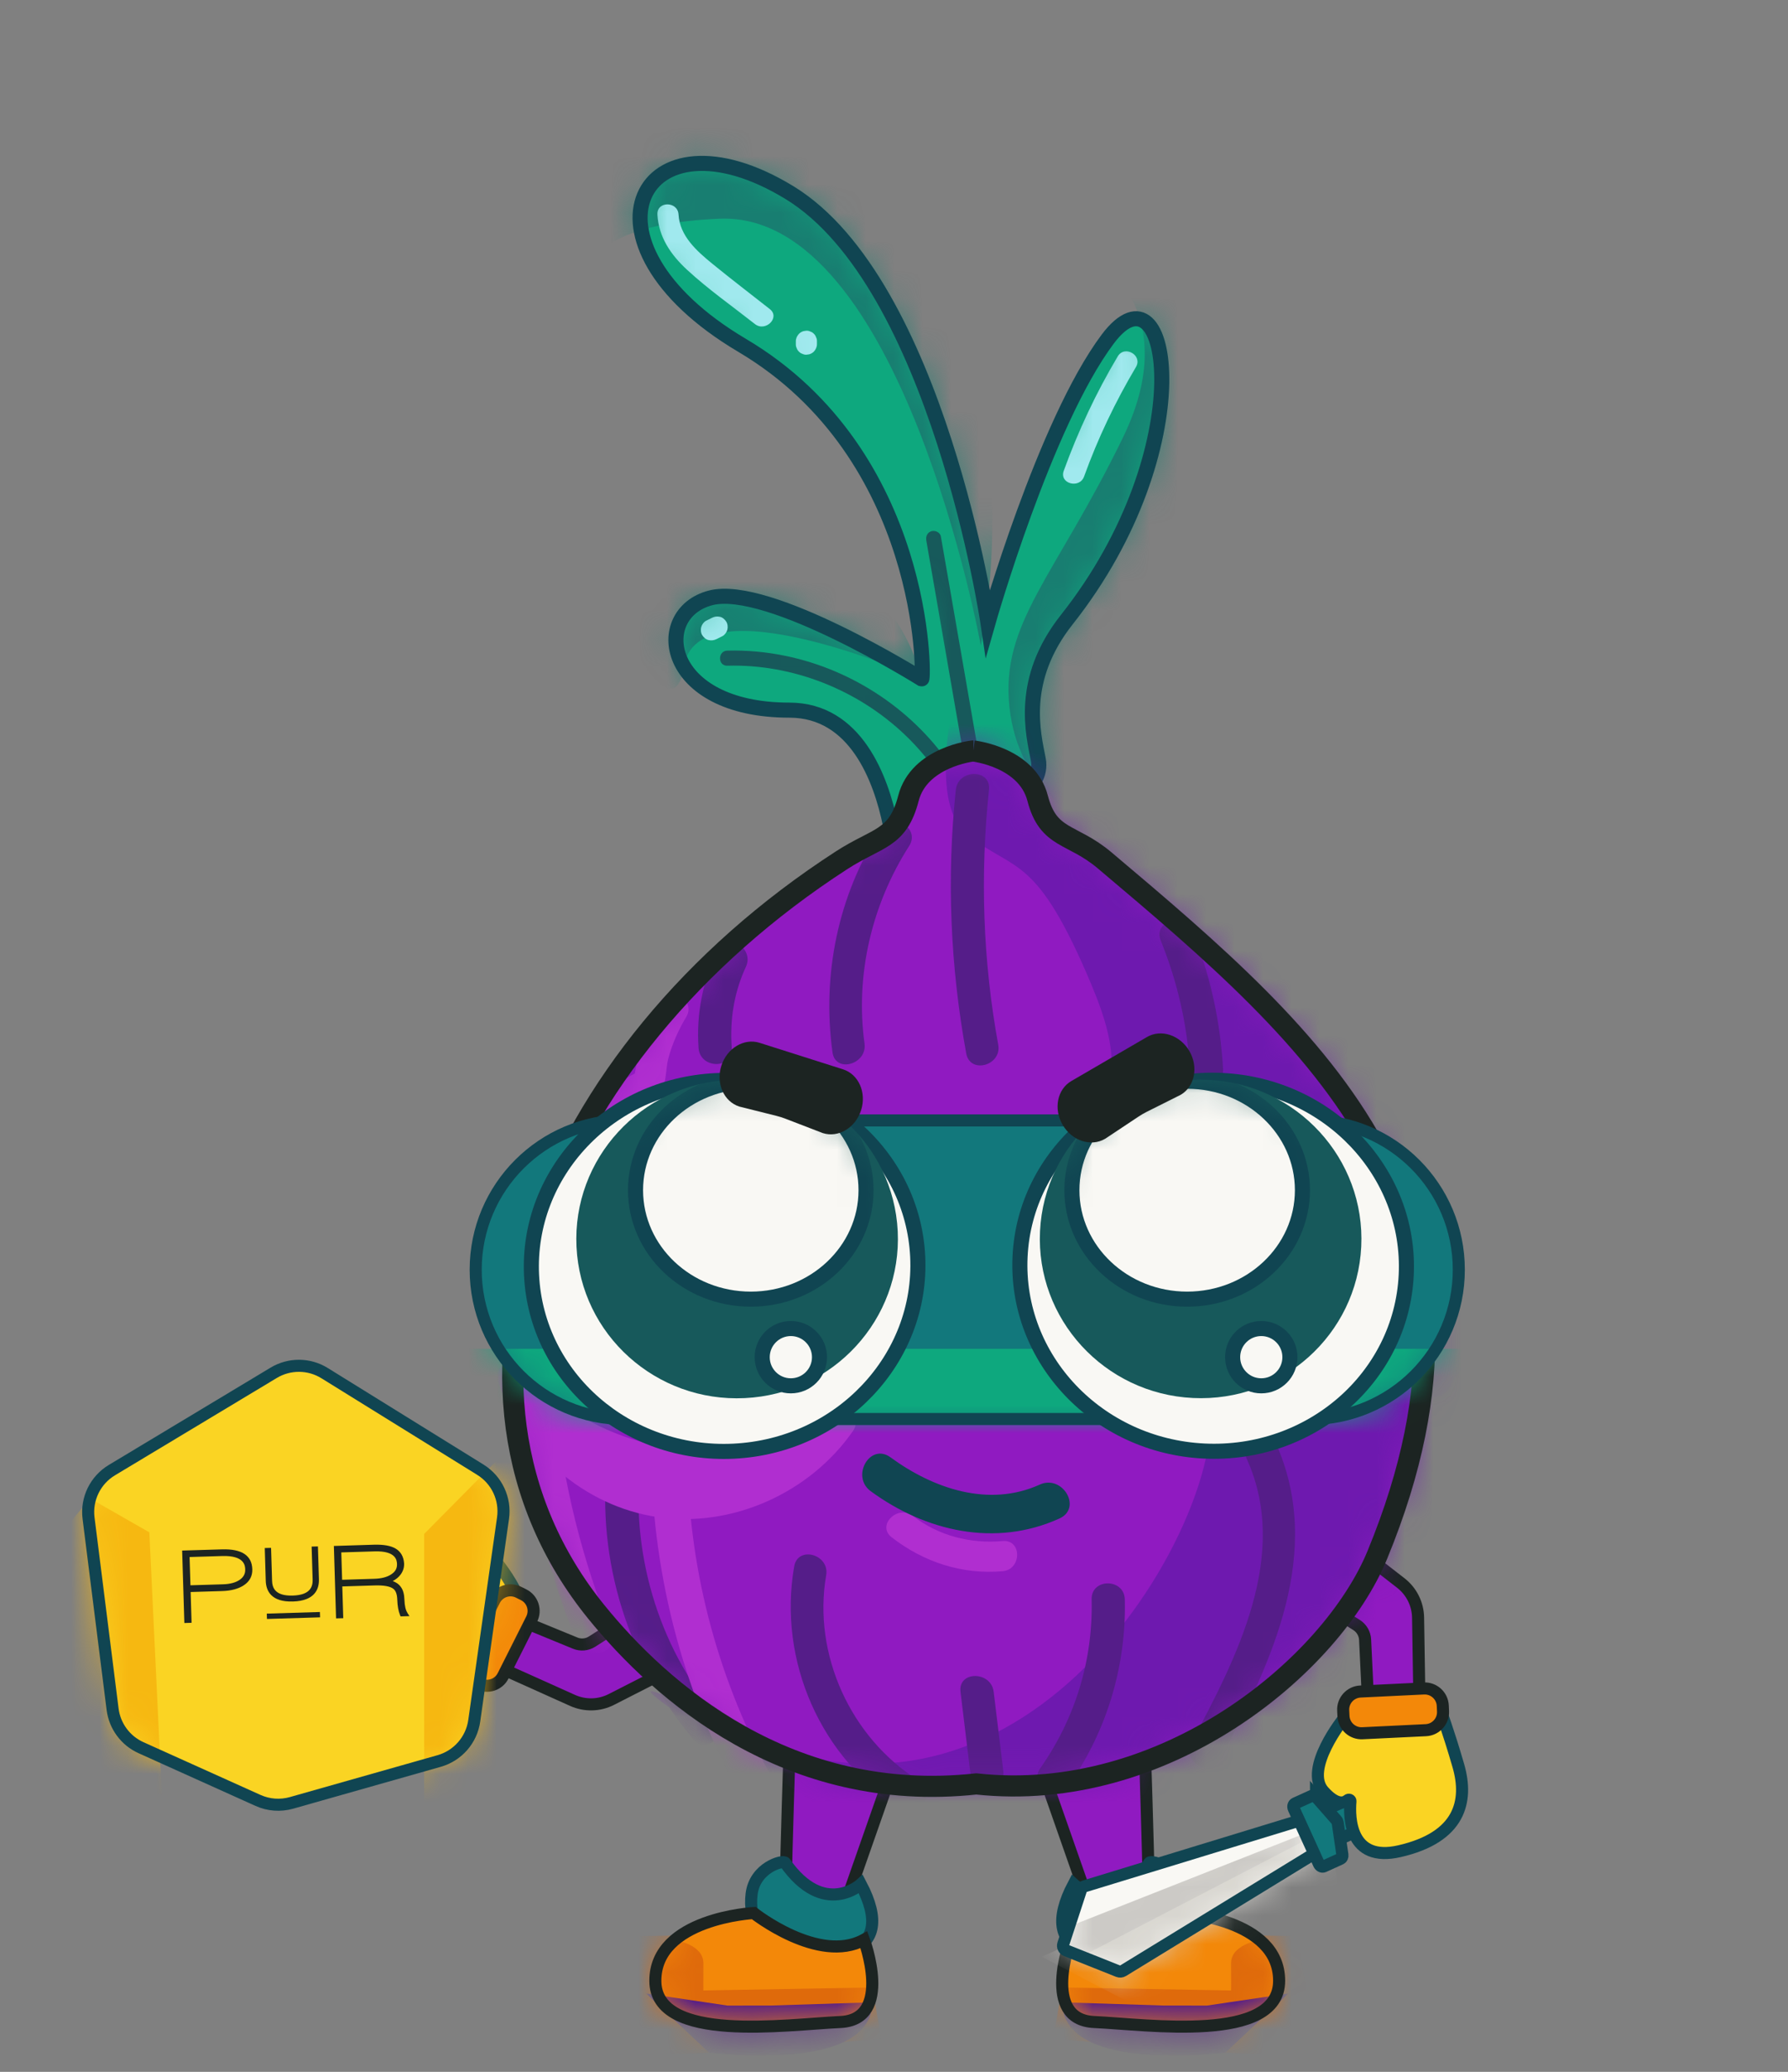
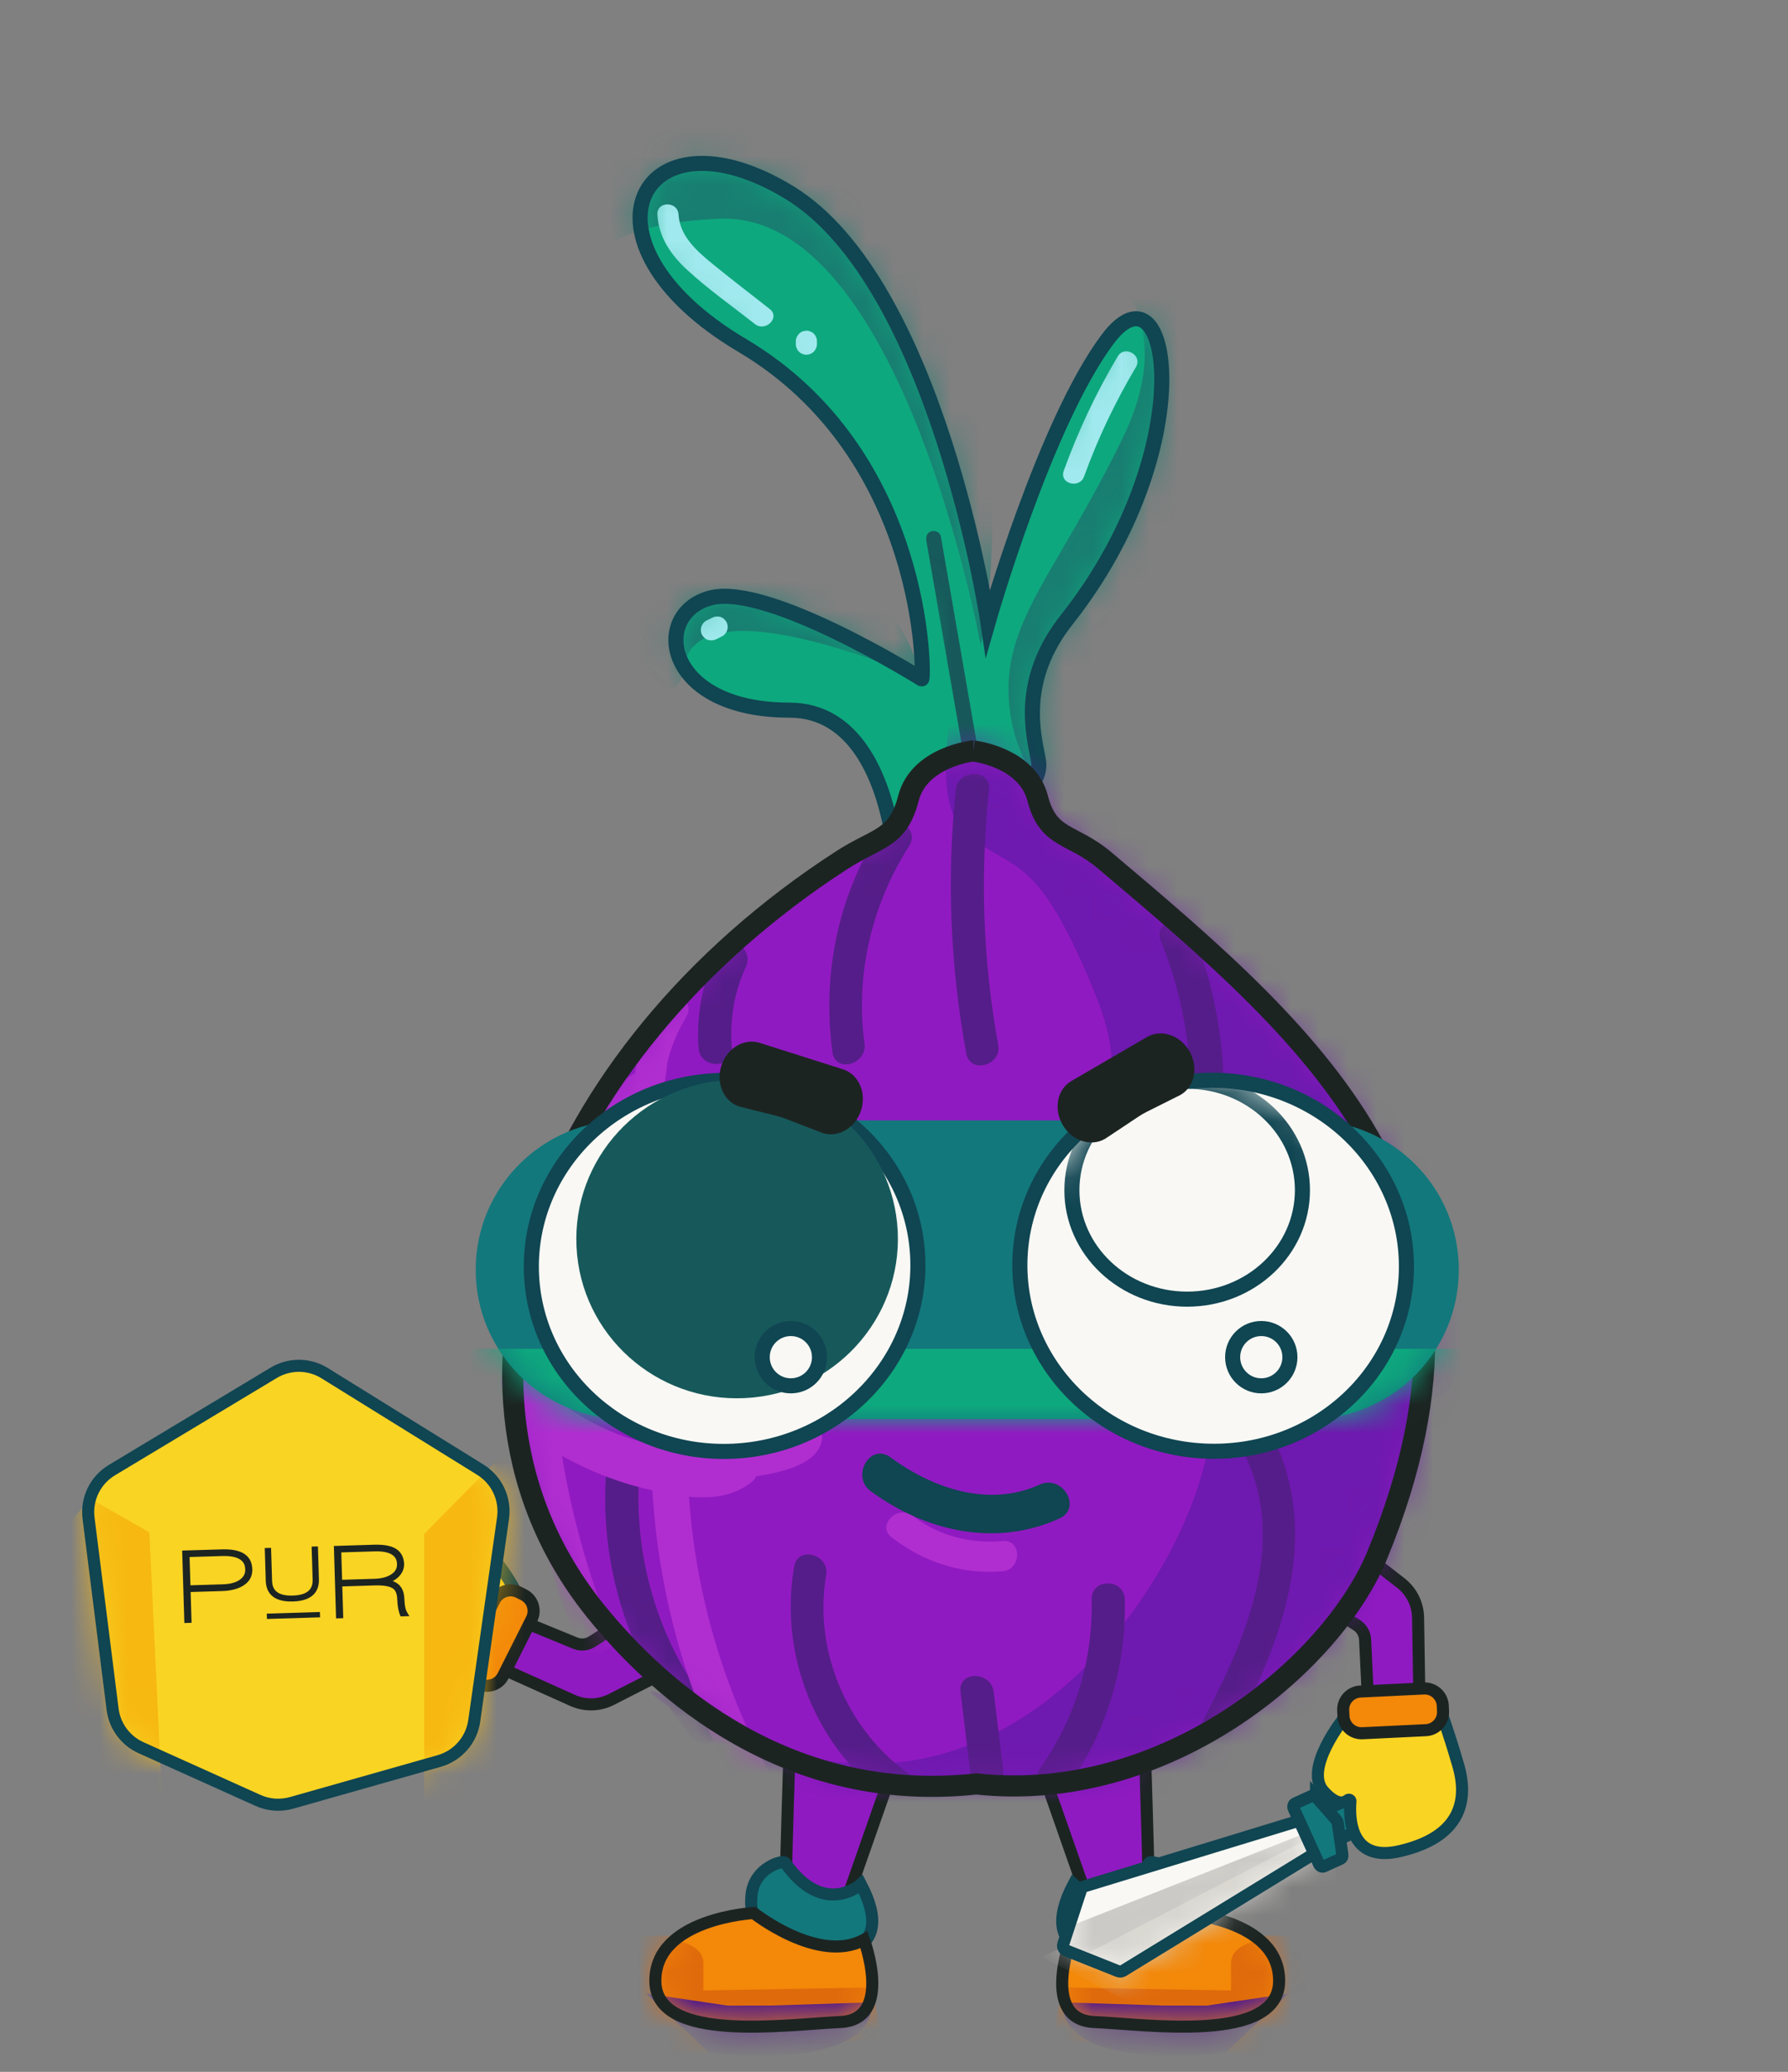
<svg xmlns="http://www.w3.org/2000/svg" fill="none" viewBox="0 0 63 73" height="73" width="63">
  <rect x="0" y="0" width="63" height="73" fill="#808080" stroke="none" />
  <g id="C._ONION">
    <g id="Layer 18 copy 6">
      <path stroke-miterlimit="10" stroke-width="0.425" stroke="#1C2422" fill="#901AC1" d="M27.661 67.794C27.665 66.685 27.748 63.902 27.807 62.05C27.835 61.158 28.707 60.539 29.559 60.806L30.427 61.078C31.146 61.304 31.536 62.081 31.288 62.793L29.5 67.897C29.357 68.309 28.929 68.547 28.504 68.453L28.123 68.369C27.854 68.31 27.661 68.071 27.661 67.793V67.794Z" id="Vector" />
      <path stroke-miterlimit="10" stroke-width="0.425" stroke="#104552" fill="#12787C" d="M30.332 66.388C30.332 66.388 29.034 67.582 27.661 65.63C27.591 65.53 26.599 65.793 26.483 66.732C26.368 67.671 26.802 68.432 28.077 68.751C29.253 69.045 31.69 68.963 30.332 66.388Z" id="Vector_2" />
      <g id="Group">
        <path fill="#F38809" d="M30.441 68.346C30.441 68.346 31.496 71.158 29.608 71.243C27.719 71.328 23.097 72.006 23.091 69.795C23.084 67.584 26.557 67.403 26.557 67.403C26.557 67.403 28.847 69.216 30.441 68.346Z" id="Vector_3" />
        <g id="Clip path group">
          <mask height="5" width="8" y="67" x="23" maskUnits="userSpaceOnUse" style="mask-type:luminance" id="mask0_1507_12644">
            <g id="clippath">
              <path fill="white" d="M30.441 68.346C30.441 68.346 31.496 71.158 29.608 71.243C27.719 71.328 23.097 72.006 23.091 69.795C23.084 67.584 26.557 67.403 26.557 67.403C26.557 67.403 28.847 69.216 30.441 68.346Z" id="Vector_4" />
            </g>
          </mask>
          <g mask="url(#mask0_1507_12644)">
            <g id="Group_2">
              <path fill="#DF6A0B" d="M23.615 68.326C23.615 68.326 24.789 68.449 24.784 69.176C24.778 69.903 24.784 70.132 24.784 70.132L30.734 70.026L31.052 71.832C31.052 71.832 23.827 72.47 23.615 72.363L21.915 71.513L22.446 68.219L23.988 68.191" id="Vector_5" />
              <path fill="#551D89" d="M30.733 70.549L27.173 70.662C27.138 70.663 25.669 70.664 25.634 70.664L22.765 70.239L24.978 72.319C24.978 72.319 30.731 73.09 30.733 70.549V70.549Z" id="Vector_6" />
            </g>
          </g>
        </g>
        <path stroke-miterlimit="10" stroke-width="0.425" stroke="#1C2422" d="M30.441 68.346C30.441 68.346 31.496 71.158 29.608 71.243C27.719 71.328 23.097 72.006 23.091 69.795C23.084 67.584 26.557 67.403 26.557 67.403C26.557 67.403 28.847 69.216 30.441 68.346Z" id="Vector_7" />
      </g>
    </g>
    <g id="Layer 18 copy 5">
      <path stroke-miterlimit="10" stroke-width="0.425" stroke="#1C2422" fill="#901AC1" d="M40.499 67.794C40.494 66.685 40.412 63.902 40.353 62.05C40.324 61.158 39.453 60.539 38.601 60.806L37.733 61.078C37.014 61.304 36.623 62.081 36.872 62.793L38.659 67.897C38.803 68.309 39.231 68.547 39.656 68.453L40.036 68.369C40.306 68.31 40.499 68.071 40.499 67.793V67.794Z" id="Vector_8" />
      <path stroke-miterlimit="10" stroke-width="0.425" stroke="#104552" fill="#12787C" d="M37.828 66.388C37.828 66.388 39.126 67.582 40.499 65.63C40.569 65.53 41.56 65.793 41.676 66.732C41.792 67.671 41.357 68.432 40.082 68.751C38.907 69.045 36.47 68.963 37.828 66.388Z" id="Vector_9" />
      <g id="Group_3">
        <path fill="#F38809" d="M37.72 68.346C37.72 68.346 36.665 71.158 38.553 71.243C40.44 71.328 45.063 72.006 45.07 69.795C45.076 67.584 41.604 67.403 41.604 67.403C41.604 67.403 39.314 69.216 37.72 68.346Z" id="Vector_10" />
        <g id="Clip path group_2">
          <mask height="5" width="9" y="67" x="37" maskUnits="userSpaceOnUse" style="mask-type:luminance" id="mask1_1507_12644">
            <g id="clippath-1">
              <path fill="white" d="M37.72 68.346C37.72 68.346 36.665 71.158 38.553 71.243C40.44 71.328 45.063 72.006 45.07 69.795C45.076 67.584 41.604 67.403 41.604 67.403C41.604 67.403 39.314 69.216 37.72 68.346Z" id="Vector_11" />
            </g>
          </mask>
          <g mask="url(#mask1_1507_12644)">
            <g id="Group_4">
              <path fill="#DF6A0B" d="M44.546 68.326C44.546 68.326 43.372 68.449 43.377 69.176C43.383 69.903 43.377 70.132 43.377 70.132L37.427 70.026L37.108 71.832C37.108 71.832 44.334 72.47 44.546 72.363C44.759 72.257 46.246 71.513 46.246 71.513L45.715 68.219L44.173 68.191" id="Vector_12" />
              <path fill="#551D89" d="M37.428 70.549L40.987 70.662C41.023 70.663 42.492 70.664 42.527 70.664L45.396 70.239L43.183 72.319C43.183 72.319 37.43 73.09 37.428 70.549V70.549Z" id="Vector_13" />
            </g>
          </g>
        </g>
        <path stroke-miterlimit="10" stroke-width="0.425" stroke="#1C2422" d="M37.72 68.346C37.72 68.346 36.665 71.158 38.553 71.243C40.44 71.328 45.063 72.006 45.07 69.795C45.076 67.584 41.604 67.403 41.604 67.403C41.604 67.403 39.314 69.216 37.72 68.346Z" id="Vector_14" />
      </g>
    </g>
    <g id="Layer 37">
      <g id="Group_5">
        <path fill="#0EA87E" d="M35.86 27.918C36.376 27.792 36.684 27.276 36.584 26.761C36.408 25.846 35.908 23.957 37.587 21.833C42.364 15.792 41.253 8.982 39.031 11.947C36.809 14.913 34.811 21.944 34.811 21.944C34.811 21.944 33.033 9.971 27.814 6.785C22.594 3.6 19.954 8.498 26.148 12.168C32.671 16.033 32.559 23.947 32.478 23.922C32.478 23.922 27.074 20.536 25.036 21.066C22.926 21.616 23.37 25.021 27.813 25.021C30.149 25.021 31.039 27.427 31.375 29.066C31.502 29.691 32.247 29.965 32.76 29.581C33.611 28.942 34.791 28.179 35.861 27.921L35.86 27.918Z" id="Vector_15" />
        <g id="Clip path group_3">
          <mask height="25" width="19" y="5" x="22" maskUnits="userSpaceOnUse" style="mask-type:luminance" id="mask2_1507_12644">
            <g id="clippath-2">
              <path fill="white" d="M35.86 27.918C36.376 27.792 36.684 27.276 36.584 26.761C36.408 25.846 35.908 23.957 37.587 21.833C42.364 15.792 41.253 8.982 39.031 11.947C36.809 14.913 34.811 21.944 34.811 21.944C34.811 21.944 33.033 9.971 27.814 6.785C22.594 3.6 19.954 8.498 26.148 12.168C32.671 16.033 32.559 23.947 32.478 23.922C32.478 23.922 27.074 20.536 25.036 21.066C22.926 21.616 23.37 25.021 27.813 25.021C30.149 25.021 31.039 27.427 31.375 29.066C31.502 29.691 32.247 29.965 32.76 29.581C33.611 28.942 34.791 28.179 35.861 27.921L35.86 27.918Z" id="Vector_16" />
            </g>
          </mask>
          <g mask="url(#mask2_1507_12644)">
            <g id="Group_6">
              <path fill="#187E71" d="M38.013 8.663C38.013 8.663 41.96 10.504 39.562 15.427C37.163 20.351 35.25 21.945 35.569 24.92C35.888 27.895 38.225 28.958 38.225 28.958L44.388 19.183L43.325 9.194C43.325 9.194 40.35 6.538 38.013 8.663Z" id="Vector_17" />
              <path fill="#187E71" d="M34.559 22.742C34.559 22.742 31.77 7.439 25.354 7.706C18.938 7.972 20.661 11.195 20.661 11.195L18.513 3.085L24.996 0.428C24.996 0.428 37.322 7.76 34.559 22.742Z" id="Vector_18" />
              <path fill="#187E71" d="M32.477 23.92C32.477 23.92 24.577 20.421 24.096 23.494C23.615 26.567 20.662 19.51 20.662 19.51L25.527 17.96C25.527 17.96 31.246 19.148 32.477 23.92Z" id="Vector_19" />
              <path fill="#17595B" d="M34.503 26.686C34.152 24.666 33.802 22.645 33.451 20.625C33.351 20.05 33.251 19.476 33.151 18.901C33.127 18.759 32.954 18.68 32.824 18.715C32.674 18.756 32.614 18.9 32.638 19.042C32.989 21.062 33.339 23.083 33.69 25.103C33.79 25.678 33.89 26.253 33.99 26.827C34.014 26.969 34.187 27.048 34.317 27.013C34.467 26.972 34.527 26.828 34.503 26.686Z" id="Vector_20" />
-               <path fill="#17595B" d="M33.593 27.125C32.259 25.067 30.072 23.601 27.672 23.108C27 22.969 26.313 22.906 25.626 22.924C25.285 22.933 25.284 23.465 25.626 23.455C27.93 23.392 30.22 24.303 31.885 25.89C32.359 26.342 32.778 26.843 33.134 27.393C33.319 27.679 33.78 27.413 33.593 27.125Z" id="Vector_21" />
              <path fill="#A0E9EE" d="M23.163 7.559C23.208 8.353 23.633 8.973 24.204 9.502C24.951 10.192 25.8 10.788 26.599 11.417C26.971 11.711 27.502 11.188 27.125 10.891C26.452 10.361 25.768 9.839 25.104 9.297C24.555 8.849 23.95 8.316 23.908 7.559C23.881 7.083 23.138 7.08 23.164 7.559H23.163Z" id="Vector_22" />
              <path fill="#A0E9EE" d="M28.785 12.126V12.024C28.787 11.973 28.777 11.925 28.753 11.881C28.739 11.835 28.713 11.794 28.677 11.761C28.643 11.724 28.604 11.699 28.557 11.684C28.512 11.661 28.464 11.65 28.413 11.652L28.315 11.666C28.252 11.684 28.197 11.716 28.151 11.762C28.084 11.834 28.041 11.924 28.041 12.024V12.126C28.039 12.177 28.05 12.225 28.073 12.27C28.088 12.315 28.114 12.355 28.15 12.389C28.184 12.426 28.223 12.451 28.27 12.466C28.315 12.489 28.362 12.5 28.413 12.498L28.512 12.484C28.575 12.466 28.63 12.434 28.676 12.389C28.743 12.316 28.785 12.226 28.785 12.126Z" id="Vector_23" />
              <path fill="#A0E9EE" d="M39.383 12.557C38.62 13.84 37.988 15.188 37.48 16.591C37.317 17.041 38.036 17.236 38.198 16.788C38.683 15.445 39.295 14.161 40.025 12.932C40.271 12.52 39.628 12.145 39.383 12.557Z" id="Vector_24" />
              <path fill="#A0E9EE" d="M25.081 21.77L24.878 21.872C24.797 21.912 24.73 22.01 24.707 22.094C24.683 22.183 24.693 22.301 24.744 22.381C24.795 22.46 24.872 22.531 24.966 22.552C25.067 22.575 25.16 22.561 25.253 22.515L25.456 22.413C25.537 22.372 25.604 22.274 25.627 22.191C25.652 22.101 25.641 21.983 25.59 21.904C25.539 21.824 25.463 21.754 25.368 21.733C25.267 21.709 25.175 21.723 25.081 21.77Z" id="Vector_25" />
            </g>
          </g>
        </g>
        <path stroke-miterlimit="10" stroke-width="0.531" stroke="#104552" d="M35.86 27.918C36.376 27.792 36.684 27.276 36.584 26.761C36.408 25.846 35.908 23.957 37.587 21.833C42.364 15.792 41.253 8.982 39.031 11.947C36.809 14.913 34.811 21.944 34.811 21.944C34.811 21.944 33.033 9.971 27.814 6.785C22.594 3.6 19.954 8.498 26.148 12.168C32.671 16.033 32.559 23.947 32.478 23.922C32.478 23.922 27.074 20.536 25.036 21.066C22.926 21.616 23.37 25.021 27.813 25.021C30.149 25.021 31.039 27.427 31.375 29.066C31.502 29.691 32.247 29.965 32.76 29.581C33.611 28.942 34.791 28.179 35.861 27.921L35.86 27.918Z" id="Vector_26" />
      </g>
    </g>
    <g id="Layer 42">
      <g id="Layer 43">
        <path stroke-miterlimit="10" stroke-width="0.425" stroke="#104552" fill="#FAD423" d="M18.065 55.887C18.065 55.887 16.921 53.769 15.752 54.087C15.021 54.287 14.955 54.57 15.008 54.754C15.024 54.807 14.971 54.855 14.921 54.829C14.351 54.53 12.683 53.842 12.246 55.682C11.714 57.914 12.883 58.764 14.371 58.976C15.858 59.189 16.696 59.245 16.696 59.245C16.696 59.245 17.296 56.521 18.064 55.889L18.065 55.887Z" id="Vector_27" />
      </g>
      <path stroke-miterlimit="10" stroke-width="0.425" stroke="#1C2422" fill="#901AC1" d="M23.893 58.678L21.543 59.878C21.116 60.097 20.612 60.109 20.174 59.912L17.667 58.785C17.331 58.634 17.18 58.239 17.33 57.903L17.539 57.434C17.678 57.123 18.04 56.979 18.355 57.108L20.265 57.893C20.46 57.974 20.682 57.954 20.861 57.84L22.436 56.832C22.436 56.832 24.655 56.515 23.893 58.678Z" id="Vector_28" />
      <path stroke-miterlimit="10" stroke-width="0.425" stroke="#1C2422" fill="#F38809" d="M17.42 56.385L16.414 58.384C16.256 58.698 16.382 59.081 16.697 59.24L16.872 59.328C17.187 59.486 17.57 59.36 17.728 59.045L18.734 57.046C18.892 56.732 18.766 56.348 18.451 56.19L18.276 56.102C17.961 55.943 17.578 56.07 17.42 56.385Z" id="Vector_29" />
    </g>
    <g id="Layer 47 copy">
      <g id="Group_7">
        <path fill="#F9F8F4" d="M46.102 64.215L46.469 65.023C46.508 65.107 46.477 65.207 46.398 65.255L39.566 69.44C39.517 69.47 39.457 69.475 39.402 69.454L37.571 68.724C37.481 68.688 37.434 68.589 37.464 68.497L38.092 66.58C38.11 66.523 38.156 66.479 38.212 66.462L45.88 64.117C45.968 64.09 46.061 64.133 46.1 64.216L46.102 64.215Z" id="Vector_30" />
        <g id="Clip path group_4">
          <mask height="6" width="10" y="64" x="37" maskUnits="userSpaceOnUse" style="mask-type:luminance" id="mask3_1507_12644">
            <g id="clippath-3">
              <path fill="white" d="M46.102 64.215L46.469 65.023C46.508 65.107 46.477 65.207 46.398 65.255L39.566 69.44C39.517 69.47 39.457 69.475 39.402 69.454L37.571 68.724C37.481 68.688 37.434 68.589 37.464 68.497L38.092 66.58C38.11 66.523 38.156 66.479 38.212 66.462L45.88 64.117C45.968 64.09 46.061 64.133 46.1 64.216L46.102 64.215Z" id="Vector_31" />
            </g>
          </mask>
          <g mask="url(#mask3_1507_12644)">
            <g id="Group_8">
              <path fill="#D8D6D0" d="M36.713 68.942L46.82 64.34L47.17 66.561L40.415 70.874C40.415 70.874 36.7 68.951 36.712 68.943L36.713 68.942Z" id="Vector_32" />
              <path fill="#CCCAC6" d="M38.106 68.935L47.986 63.805L37.67 67.878C37.67 67.878 36.566 69.012 38.106 68.935Z" id="Vector_33" />
            </g>
          </g>
        </g>
        <path stroke-miterlimit="10" stroke-width="0.425" stroke="#104552" d="M46.102 64.215L46.469 65.023C46.508 65.107 46.477 65.207 46.398 65.255L39.566 69.44C39.517 69.47 39.457 69.475 39.402 69.454L37.571 68.724C37.481 68.688 37.434 68.589 37.464 68.497L38.092 66.58C38.11 66.523 38.156 66.479 38.212 66.462L45.88 64.117C45.968 64.09 46.061 64.133 46.1 64.216L46.102 64.215Z" id="Vector_34" />
      </g>
      <path stroke-miterlimit="10" stroke-width="0.425" stroke="#104552" fill="#12787C" d="M46.404 64.385L46.514 64.627C46.614 64.848 46.874 64.945 47.095 64.845L49.295 63.843C49.516 63.743 49.613 63.482 49.513 63.262L49.402 63.02C49.302 62.8 49.042 62.702 48.821 62.803L46.621 63.804C46.401 63.905 46.303 64.165 46.404 64.385Z" id="Vector_35" />
      <path stroke-miterlimit="10" stroke-width="0.425" stroke="#104552" fill="#12787C" d="M46.37 63.311L47.09 64.13C47.114 64.156 47.128 64.189 47.134 64.224L47.3 65.355C47.308 65.415 47.285 65.469 47.239 65.49L46.642 65.762C46.582 65.788 46.507 65.75 46.473 65.676L45.586 63.728C45.552 63.654 45.572 63.571 45.631 63.543L46.23 63.271C46.274 63.251 46.33 63.267 46.37 63.312V63.311Z" id="Vector_36" />
    </g>
    <g id="Layer 43 copy">
      <path stroke-miterlimit="10" stroke-width="0.425" stroke="#104552" fill="#FAD423" d="M47.342 60.556C47.342 60.556 45.925 62.319 46.633 63.111C47.076 63.606 47.346 63.542 47.485 63.426C47.525 63.392 47.586 63.414 47.583 63.465C47.535 64.035 47.552 65.629 49.31 65.225C51.443 64.736 51.749 63.47 51.385 62.212C51.02 60.954 50.76 60.272 50.76 60.272C50.76 60.272 48.174 60.907 47.343 60.557L47.342 60.556Z" id="Vector_37" />
    </g>
    <g id="Vector_38">
      <path fill="#901AC1" d="M47.27 54.153L49.354 55.773C49.734 56.067 49.959 56.517 49.966 56.998L50.01 59.747C50.015 60.115 49.722 60.419 49.353 60.426L48.84 60.435C48.499 60.441 48.215 60.175 48.198 59.835L48.099 57.772C48.089 57.561 47.977 57.369 47.798 57.255L46.217 56.256C46.217 56.256 44.988 54.38 47.269 54.153" />
      <path stroke-miterlimit="10" stroke-width="0.425" stroke="#1C2422" d="M47.27 54.153L49.354 55.773C49.734 56.067 49.959 56.517 49.966 56.998L50.01 59.747C50.015 60.115 49.722 60.419 49.353 60.426L48.84 60.435C48.499 60.441 48.215 60.175 48.198 59.835L48.099 57.772C48.089 57.561 47.977 57.369 47.798 57.255L46.217 56.256C46.217 56.256 44.988 54.38 47.269 54.153" />
    </g>
    <path stroke-miterlimit="10" stroke-width="0.425" stroke="#1C2422" fill="#F38809" d="M48.004 61.069L50.239 60.961C50.591 60.944 50.862 60.645 50.845 60.294L50.836 60.097C50.819 59.746 50.52 59.474 50.168 59.491L47.933 59.599C47.581 59.616 47.31 59.915 47.327 60.266L47.337 60.463C47.353 60.815 47.652 61.086 48.004 61.069Z" id="Vector_39" />
    <g id="Layer 44">
      <g id="Group_9">
        <path fill="#FAD423" d="M16.925 51.783L11.439 48.382C10.89 48.04 10.196 48.036 9.642 48.37L3.943 51.798C3.358 52.149 3.035 52.812 3.12 53.49L3.967 60.221C4.042 60.818 4.422 61.332 4.969 61.578L9.092 63.436C9.463 63.603 9.879 63.633 10.27 63.523L15.473 62.047C16.129 61.861 16.614 61.306 16.71 60.631L17.724 53.491C17.82 52.815 17.507 52.144 16.926 51.784L16.925 51.783Z" id="Vector_40" />
        <g id="Clip path group_5">
          <mask height="16" width="15" y="48" x="3" maskUnits="userSpaceOnUse" style="mask-type:luminance" id="mask4_1507_12644">
            <g id="clippath-4">
              <path fill="white" d="M16.925 51.783L11.439 48.382C10.89 48.04 10.196 48.036 9.642 48.37L3.943 51.798C3.358 52.149 3.035 52.812 3.12 53.49L3.967 60.221C4.042 60.818 4.422 61.332 4.969 61.578L9.092 63.436C9.463 63.603 9.879 63.633 10.27 63.523L15.473 62.047C16.129 61.861 16.614 61.306 16.71 60.631L17.724 53.491C17.82 52.815 17.507 52.144 16.926 51.784L16.925 51.783Z" id="Vector_41" />
            </g>
          </mask>
          <g mask="url(#mask4_1507_12644)">
            <g id="Group_10">
              <path fill="#F6B811" d="M18.657 50.294L14.946 54.046V66.508L18.924 61.74L18.657 50.294Z" id="Vector_42" />
              <path fill="#F6B811" d="M3.176 52.797L5.262 53.99L5.702 63.235L2.478 62.717L0.442 56.045" id="Vector_43" />
            </g>
          </g>
        </g>
        <path stroke-miterlimit="10" stroke-width="0.425" stroke="#104552" d="M16.925 51.783L11.439 48.382C10.89 48.04 10.196 48.036 9.642 48.37L3.943 51.798C3.358 52.149 3.035 52.812 3.12 53.49L3.967 60.221C4.042 60.818 4.422 61.332 4.969 61.578L9.092 63.436C9.463 63.603 9.879 63.633 10.27 63.523L15.473 62.047C16.129 61.861 16.614 61.306 16.71 60.631L17.724 53.491C17.82 52.815 17.507 52.144 16.926 51.784L16.925 51.783Z" id="Vector_44" />
      </g>
      <g id="Group_11">
        <path fill="#1C2422" d="M7.824 54.59L6.418 54.632L6.496 57.185L6.75 57.177L6.717 56.093L7.825 56.059C8.143 56.05 8.402 55.981 8.594 55.853C8.797 55.718 8.897 55.529 8.89 55.29C8.875 54.805 8.517 54.569 7.824 54.59ZM7.862 55.821L6.71 55.856L6.68 54.86L7.831 54.825C8.625 54.8 8.636 55.175 8.64 55.299C8.644 55.449 8.583 55.566 8.45 55.66C8.31 55.759 8.111 55.813 7.862 55.821Z" id="Vector_45" />
        <path fill="#1C2422" d="M14.358 56.831C14.293 56.731 14.257 56.576 14.25 56.371C14.244 56.176 14.206 56.031 14.133 55.928C14.068 55.828 13.969 55.755 13.838 55.707C13.95 55.649 14.041 55.575 14.11 55.485C14.203 55.361 14.245 55.227 14.238 55.084C14.222 54.847 14.122 54.672 13.942 54.564C13.77 54.461 13.518 54.416 13.174 54.426L11.764 54.47L11.841 57.022L12.095 57.015L12.061 55.896L13.202 55.861C13.531 55.851 13.755 55.893 13.866 55.985C13.948 56.052 13.993 56.181 13.998 56.367C14.005 56.584 14.038 56.766 14.095 56.904L14.115 56.952L14.428 56.942L14.355 56.831H14.358ZM13.777 55.476C13.634 55.569 13.434 55.62 13.187 55.627L12.055 55.662L12.025 54.697L13.2 54.661C13.96 54.638 13.982 54.984 13.988 55.098C13.997 55.258 13.928 55.382 13.776 55.476H13.777Z" id="Vector_46" />
        <g id="Group_12">
          <path fill="#1C2422" d="M11.015 55.648C11.022 55.883 10.957 56.198 10.317 56.218C9.676 56.238 9.593 55.927 9.586 55.692L9.551 54.537L9.329 54.543L9.364 55.698C9.374 56.044 9.549 56.452 10.322 56.427C11.097 56.404 11.248 55.986 11.237 55.641L11.202 54.486L10.98 54.492L11.015 55.647V55.648Z" id="Vector_47" />
          <path fill="#1C2422" d="M11.272 56.797L9.4 56.854L9.406 57.042L11.278 56.985L11.272 56.797Z" id="Vector_48" />
        </g>
      </g>
    </g>
    <g id="Group_13">
      <path fill="#901AC1" d="M34.299 26.461C34.299 26.461 36.184 26.669 36.561 28.126C36.938 29.583 37.763 29.337 38.918 30.311C46.514 36.715 53.488 42.729 48.533 54.778C46.917 58.71 41.03 63.576 34.401 62.853C27.771 63.576 23.274 59.585 21.013 56.797C14.637 48.934 19.1 37.14 29.652 30.311C30.92 29.49 31.632 29.583 32.009 28.126C32.386 26.669 34.271 26.461 34.271 26.461H34.301H34.299Z" id="Vector_49" />
      <g id="Clip path group_6">
        <mask height="37" width="33" y="26" x="18" maskUnits="userSpaceOnUse" style="mask-type:luminance" id="mask5_1507_12644">
          <g id="clippath-5">
            <path fill="white" d="M34.299 26.461C34.299 26.461 36.184 26.669 36.561 28.126C36.938 29.583 37.763 29.337 38.918 30.311C46.514 36.715 53.488 42.729 48.533 54.778C46.917 58.71 41.03 63.576 34.401 62.853C27.771 63.576 23.274 59.585 21.013 56.797C14.637 48.934 19.1 37.14 29.652 30.311C30.92 29.49 31.632 29.583 32.009 28.126C32.386 26.669 34.271 26.461 34.271 26.461H34.301H34.299Z" id="Vector_50" />
          </g>
        </mask>
        <g mask="url(#mask5_1507_12644)">
          <g id="Group_14">
            <path fill="#6E19AF" d="M34.081 22.727C34.081 22.727 32.381 28.046 34.081 29.405C35.781 30.764 36.502 30.026 38.48 34.751C40.456 39.477 37.8 39.203 34.931 40.403C32.062 41.602 42.629 45.64 42.659 49.996C42.689 54.353 35.743 66.181 25.402 60.745C15.061 55.309 40.447 70.787 40.447 70.787L62.559 57.859L53.739 32.996C53.739 32.996 41.945 24.04 34.082 22.727H34.081Z" id="Vector_51" />
            <path fill="#551D89" d="M31.026 29.215C29.527 31.558 28.958 34.333 29.333 37.079C29.434 37.821 30.561 37.505 30.461 36.769C30.129 34.34 30.719 31.862 32.035 29.805C32.442 29.169 31.431 28.583 31.026 29.215Z" id="Vector_52" />
            <path fill="#551D89" d="M33.678 27.828C33.351 30.93 33.484 34.05 34.045 37.117C34.18 37.856 35.307 37.544 35.172 36.807C34.63 33.845 34.53 30.823 34.847 27.828C34.926 27.081 33.757 27.087 33.678 27.828Z" id="Vector_53" />
            <path fill="#551D89" d="M32.376 62.738C29.982 61.247 28.626 58.291 29.11 55.502C29.238 54.766 28.113 54.45 27.983 55.191C27.405 58.512 28.916 61.961 31.785 63.747C32.426 64.145 33.012 63.135 32.375 62.738H32.376Z" id="Vector_54" />
            <path fill="#551D89" d="M25.256 60.457C23.16 57.957 22.212 54.66 22.568 51.428C22.65 50.681 21.481 50.687 21.399 51.428C21.008 54.977 22.143 58.556 24.43 61.284C24.913 61.861 25.737 61.03 25.256 60.457Z" id="Vector_55" />
            <path fill="#551D89" d="M37.661 62.896C39.002 60.988 39.689 58.684 39.632 56.353C39.614 55.602 38.445 55.599 38.463 56.353C38.516 58.496 37.883 60.553 36.651 62.306C36.218 62.923 37.23 63.508 37.661 62.896Z" id="Vector_56" />
            <path fill="#551D89" d="M42.987 61.99C44.806 58.582 46.676 54.653 44.941 50.819C44.632 50.135 43.624 50.729 43.932 51.409C45.461 54.788 43.56 58.434 41.978 61.4C41.624 62.063 42.632 62.655 42.987 61.99Z" id="Vector_57" />
            <path fill="#551D89" d="M25.271 33.475C24.767 34.567 24.527 35.724 24.614 36.928C24.669 37.674 25.837 37.679 25.783 36.928C25.711 35.936 25.861 34.972 26.281 34.066C26.594 33.388 25.587 32.793 25.271 33.476V33.475Z" id="Vector_58" />
            <path fill="#551D89" d="M40.898 33.136C41.483 34.585 41.835 36.099 41.926 37.659C41.969 38.407 43.138 38.411 43.094 37.659C42.999 35.995 42.648 34.37 42.026 32.824C41.748 32.136 40.617 32.437 40.898 33.135V33.136Z" id="Vector_59" />
            <path fill="#551D89" d="M35.354 62.423C35.24 61.485 35.127 60.547 35.012 59.608C34.923 58.871 33.753 58.863 33.843 59.608C33.957 60.547 34.071 61.485 34.185 62.423C34.275 63.161 35.444 63.169 35.354 62.423Z" id="Vector_60" />
            <path fill="#B02ED0" d="M18.302 49.567C18.581 52.411 19.243 55.187 20.31 57.838C20.613 58.589 21.847 58.261 21.54 57.499C20.517 54.96 19.845 52.293 19.577 49.567C19.497 48.759 18.221 48.75 18.302 49.567Z" id="Vector_61" />
            <path fill="#B02ED0" d="M22.993 52.611C23.258 56.78 24.538 60.83 26.743 64.379C27.175 65.075 28.278 64.436 27.844 63.735C25.758 60.38 24.518 56.556 24.268 52.61C24.216 51.795 22.941 51.79 22.993 52.61V52.611Z" id="Vector_62" />
            <path fill="#B02ED0" d="M35.33 54.297C34.198 54.398 33.072 54.115 32.166 53.412C31.633 52.997 30.875 53.744 31.415 54.163C32.541 55.038 33.898 55.486 35.33 55.359C36.005 55.3 36.012 54.236 35.33 54.297Z" id="Vector_63" />
-             <path fill="#B02ED0" d="M29.138 49.881C27.866 51.712 25.519 52.759 23.304 52.406C21.139 52.059 19.267 50.447 18.567 48.376C18.349 47.732 17.322 48.009 17.542 48.659C18.376 51.126 20.574 53.072 23.175 53.454C25.776 53.837 28.53 52.616 30.056 50.417C30.447 49.854 29.527 49.323 29.139 49.881H29.138Z" id="Vector_64" />
            <path fill="#B02ED0" d="M27.921 50.525C27.881 50.682 26.97 50.847 26.805 50.887C26.384 50.99 25.956 51.059 25.523 51.09C24.658 51.151 23.788 51.087 22.943 50.89C21.237 50.494 19.698 49.608 18.531 48.298C18.076 47.786 17.326 48.541 17.78 49.05C19.193 50.636 21.166 51.688 23.259 52.033C24.285 52.202 25.315 52.213 26.343 52.058C27.134 51.939 28.709 51.738 28.947 50.806C29.116 50.143 28.091 49.861 27.922 50.523L27.921 50.525Z" id="Vector_65" />
            <path fill="#B02ED0" d="M25.732 51.466C25.366 51.761 24.812 51.711 24.375 51.668C23.811 51.613 23.251 51.498 22.705 51.348C21.616 51.05 20.6 50.578 19.652 49.966C19.077 49.594 18.543 50.513 19.116 50.883C20.29 51.642 21.594 52.202 22.959 52.505C24.119 52.764 25.484 53.017 26.483 52.217C27.016 51.79 26.261 51.042 25.731 51.466H25.732Z" id="Vector_66" />
            <path fill="#B02ED0" d="M23.263 35.292C22.732 36.179 22.43 37.138 22.326 38.164L22.589 37.705C21.677 38.159 20.87 38.782 20.202 39.552C19.756 40.066 20.503 40.82 20.953 40.303C21.252 39.96 21.573 39.635 21.934 39.354C22.315 39.056 22.818 38.884 23.179 38.58C23.501 38.309 23.443 37.691 23.545 37.305C23.684 36.778 23.902 36.294 24.181 35.827C24.533 35.24 23.615 34.704 23.264 35.291L23.263 35.292Z" id="Vector_67" />
          </g>
        </g>
      </g>
      <path stroke-miterlimit="10" stroke-width="0.744" stroke="#1C2422" d="M34.299 26.461C34.299 26.461 36.184 26.669 36.561 28.126C36.938 29.583 37.763 29.337 38.918 30.311C46.514 36.715 53.488 42.729 48.533 54.778C46.917 58.71 41.03 63.576 34.401 62.854C27.771 63.576 23.274 59.585 21.013 56.797C14.637 48.934 19.1 37.14 29.652 30.311C30.92 29.49 31.632 29.583 32.009 28.126C32.386 26.669 34.271 26.461 34.271 26.461H34.301H34.299Z" id="Vector_68" />
    </g>
    <g id="Group_15">
      <path fill="#12787C" d="M46.141 39.477H22.021C19.116 39.477 16.761 41.832 16.761 44.737C16.761 47.642 19.116 49.997 22.021 49.997H46.141C49.046 49.997 51.401 47.642 51.401 44.737C51.401 41.832 49.046 39.477 46.141 39.477Z" id="Vector_69" />
      <g id="Clip path group_7">
        <mask height="11" width="36" y="39" x="16" maskUnits="userSpaceOnUse" style="mask-type:luminance" id="mask6_1507_12644">
          <g id="clippath-6">
            <path fill="white" d="M46.141 39.477H22.021C19.116 39.477 16.761 41.832 16.761 44.737C16.761 47.642 19.116 49.997 22.021 49.997H46.141C49.046 49.997 51.401 47.642 51.401 44.737C51.401 41.832 49.046 39.477 46.141 39.477Z" id="Vector_70" />
          </g>
        </mask>
        <g mask="url(#mask6_1507_12644)">
          <g id="Group_16">
            <path fill="#0EA87E" d="M55.173 47.523H15.114V52.069H55.173V47.523Z" id="Vector_71" />
          </g>
        </g>
      </g>
-       <path stroke-miterlimit="10" stroke-width="0.425" stroke="#104552" d="M46.141 39.477H22.021C19.116 39.477 16.761 41.832 16.761 44.737C16.761 47.642 19.116 49.997 22.021 49.997H46.141C49.046 49.997 51.401 47.642 51.401 44.737C51.401 41.832 49.046 39.477 46.141 39.477Z" id="Vector_72" />
    </g>
    <g id="EYE 1 copy">
      <path stroke-miterlimit="10" stroke-width="0.531" stroke="#104552" fill="#F9F8F4" d="M25.847 51.131C29.604 50.95 32.509 47.88 32.335 44.275C32.161 40.669 28.975 37.894 25.217 38.075C21.46 38.256 18.555 41.325 18.729 44.931C18.903 48.536 22.09 51.312 25.847 51.131Z" id="Vector_73" />
      <g id="Group_17">
        <path fill="#17595B" d="M26.242 49.261C29.367 49.111 31.78 46.479 31.631 43.383C31.481 40.288 28.827 37.901 25.701 38.051C22.576 38.202 20.163 40.834 20.313 43.929C20.462 47.025 23.116 49.412 26.242 49.261Z" id="Vector_74" />
        <g id="Clip path group_8">
          <mask height="12" width="12" y="38" x="20" maskUnits="userSpaceOnUse" style="mask-type:luminance" id="mask7_1507_12644">
            <g id="clippath-7">
              <path fill="white" d="M26.242 49.261C29.367 49.111 31.78 46.479 31.631 43.383C31.481 40.288 28.827 37.901 25.701 38.051C22.576 38.202 20.163 40.834 20.313 43.929C20.462 47.025 23.116 49.412 26.242 49.261Z" id="Vector_75" />
            </g>
          </mask>
          <g mask="url(#mask7_1507_12644)">
            <g id="Group_18">
-               <path stroke-miterlimit="10" stroke-width="0.531" stroke="#104552" fill="#F9F8F4" d="M26.454 45.774C28.697 45.774 30.515 44.055 30.515 41.935C30.515 39.815 28.697 38.096 26.454 38.096C24.211 38.096 22.393 39.815 22.393 41.935C22.393 44.055 24.211 45.774 26.454 45.774Z" id="Vector_76" />
-             </g>
+               </g>
          </g>
        </g>
      </g>
      <path stroke-miterlimit="10" stroke-width="0.531" stroke="#104552" fill="#F9F8F4" d="M27.865 48.828C28.423 48.828 28.875 48.376 28.875 47.819C28.875 47.261 28.423 46.809 27.865 46.809C27.308 46.809 26.856 47.261 26.856 47.819C26.856 48.376 27.308 48.828 27.865 48.828Z" id="Vector_77" />
    </g>
    <g id="EYE 1 copy 2">
      <path stroke-miterlimit="10" stroke-width="0.531" stroke="#104552" fill="#F9F8F4" d="M49.548 44.926C49.722 41.32 46.817 38.251 43.06 38.069C39.303 37.888 36.116 40.664 35.942 44.27C35.768 47.875 38.673 50.945 42.431 51.126C46.188 51.307 49.374 48.531 49.548 44.926Z" id="Vector_78" />
      <g id="Group_19">
-         <path fill="#17595B" d="M47.963 43.924C48.113 40.829 45.7 38.197 42.575 38.047C39.449 37.896 36.795 40.283 36.645 43.379C36.496 46.474 38.909 49.106 42.034 49.257C45.16 49.407 47.814 47.02 47.963 43.924Z" id="Vector_79" />
        <g id="Clip path group_9">
          <mask height="12" width="12" y="38" x="36" maskUnits="userSpaceOnUse" style="mask-type:luminance" id="mask8_1507_12644">
            <g id="clippath-8">
              <path fill="white" d="M47.963 43.924C48.113 40.829 45.7 38.197 42.575 38.047C39.449 37.896 36.795 40.283 36.645 43.379C36.496 46.474 38.909 49.106 42.034 49.257C45.16 49.407 47.814 47.02 47.963 43.924Z" id="Vector_80" />
            </g>
          </mask>
          <g mask="url(#mask8_1507_12644)">
            <g id="Group_20">
              <path stroke-miterlimit="10" stroke-width="0.531" stroke="#104552" fill="#F9F8F4" d="M41.829 45.774C44.072 45.774 45.891 44.055 45.891 41.935C45.891 39.815 44.072 38.096 41.829 38.096C39.587 38.096 37.768 39.815 37.768 41.935C37.768 44.055 39.587 45.774 41.829 45.774Z" id="Vector_81" />
            </g>
          </g>
        </g>
      </g>
      <path stroke-miterlimit="10" stroke-width="0.531" stroke="#104552" fill="#F9F8F4" d="M44.441 48.828C44.999 48.828 45.45 48.376 45.45 47.818C45.45 47.261 44.999 46.809 44.441 46.809C43.884 46.809 43.432 47.261 43.432 47.818C43.432 48.376 43.884 48.828 44.441 48.828Z" id="Vector_82" />
    </g>
    <g id="Layer 41">
      <path fill="#104552" d="M36.635 52.308C34.837 53.125 32.877 52.446 31.376 51.347C30.657 50.821 29.968 52.02 30.679 52.54C32.62 53.962 35.081 54.525 37.332 53.501C38.141 53.133 37.439 51.942 36.635 52.308Z" id="Vector_83" />
    </g>
    <g id="BROWS copy">
      <g id="Group_21">
        <path fill="#1C2422" d="M28.991 39.923L27.666 39.413C27.563 39.374 27.457 39.34 27.35 39.314L26.052 38.989C25.504 38.815 25.219 38.171 25.417 37.551C25.614 36.93 26.218 36.569 26.766 36.743L29.705 37.677C30.253 37.852 30.538 38.495 30.341 39.116C30.143 39.736 29.54 40.098 28.991 39.923Z" id="Vector_84" />
        <path fill="#1C2422" d="M38.935 40.127L40.117 39.341C40.21 39.279 40.305 39.224 40.404 39.174L41.6 38.575C42.097 38.286 42.234 37.595 41.907 37.032C41.579 36.47 40.911 36.248 40.414 36.538L37.749 38.089C37.252 38.378 37.114 39.069 37.442 39.632C37.769 40.194 38.437 40.416 38.935 40.126V40.127Z" id="Vector_85" />
      </g>
    </g>
  </g>
</svg>